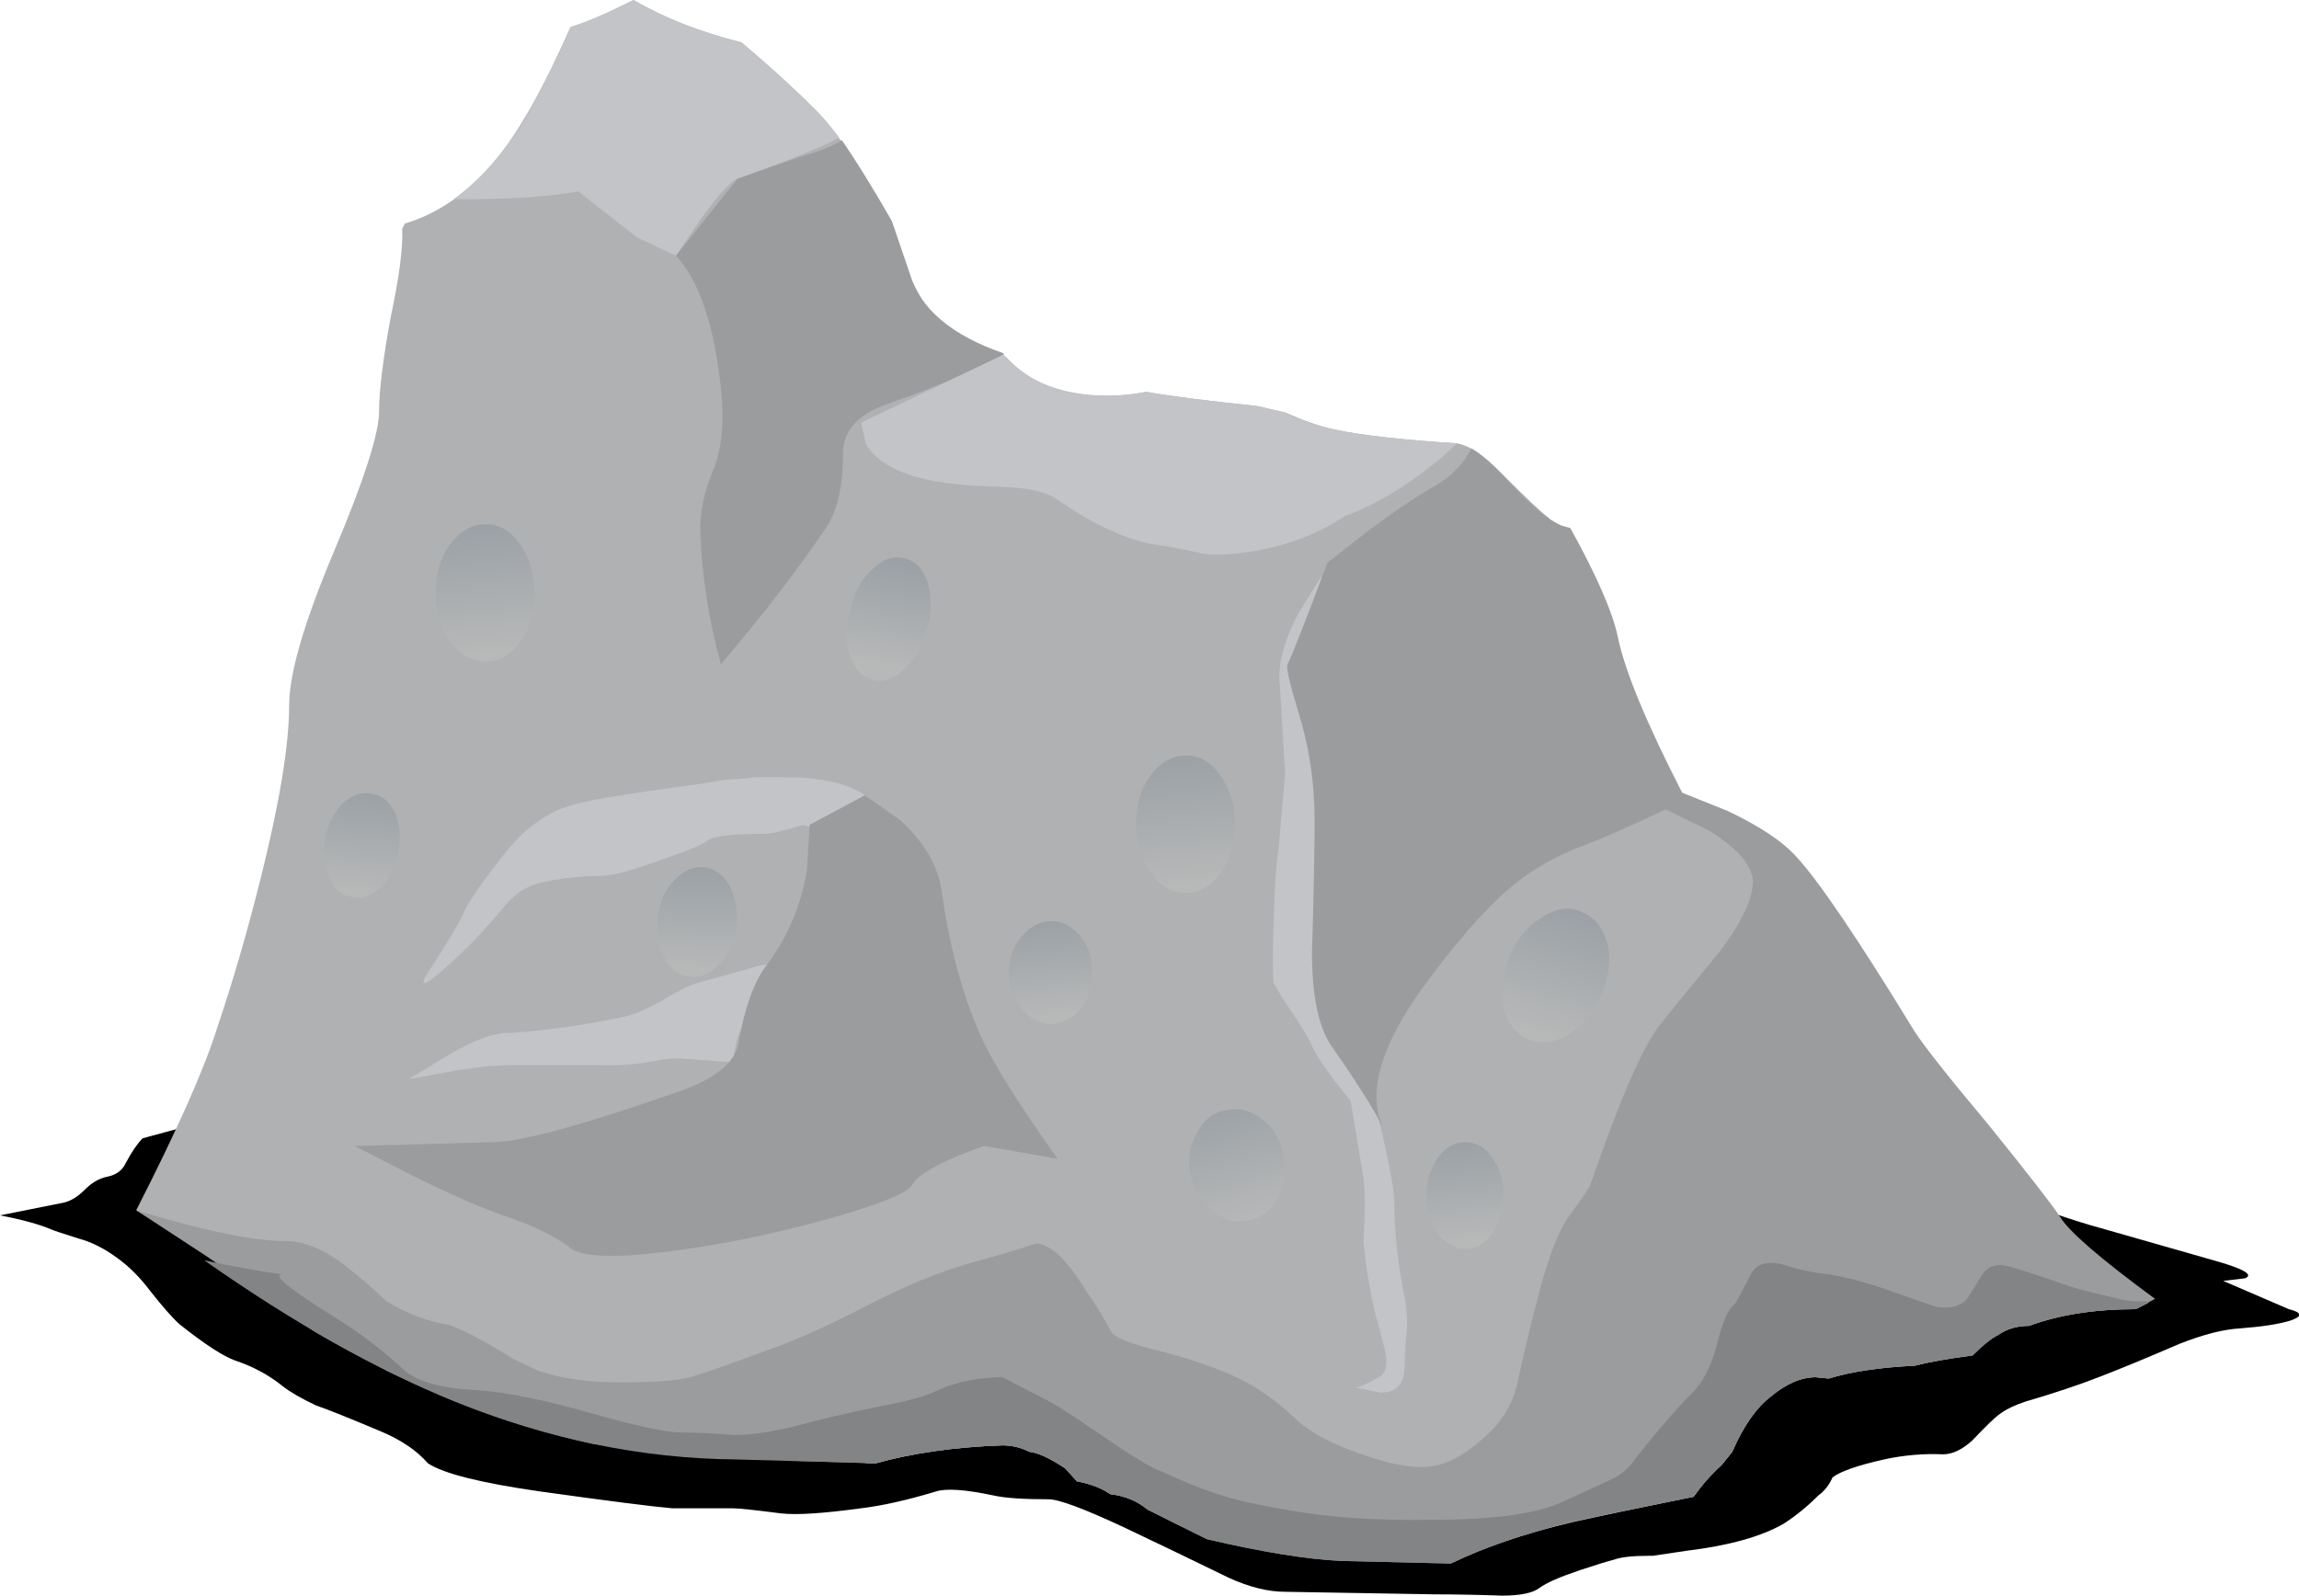
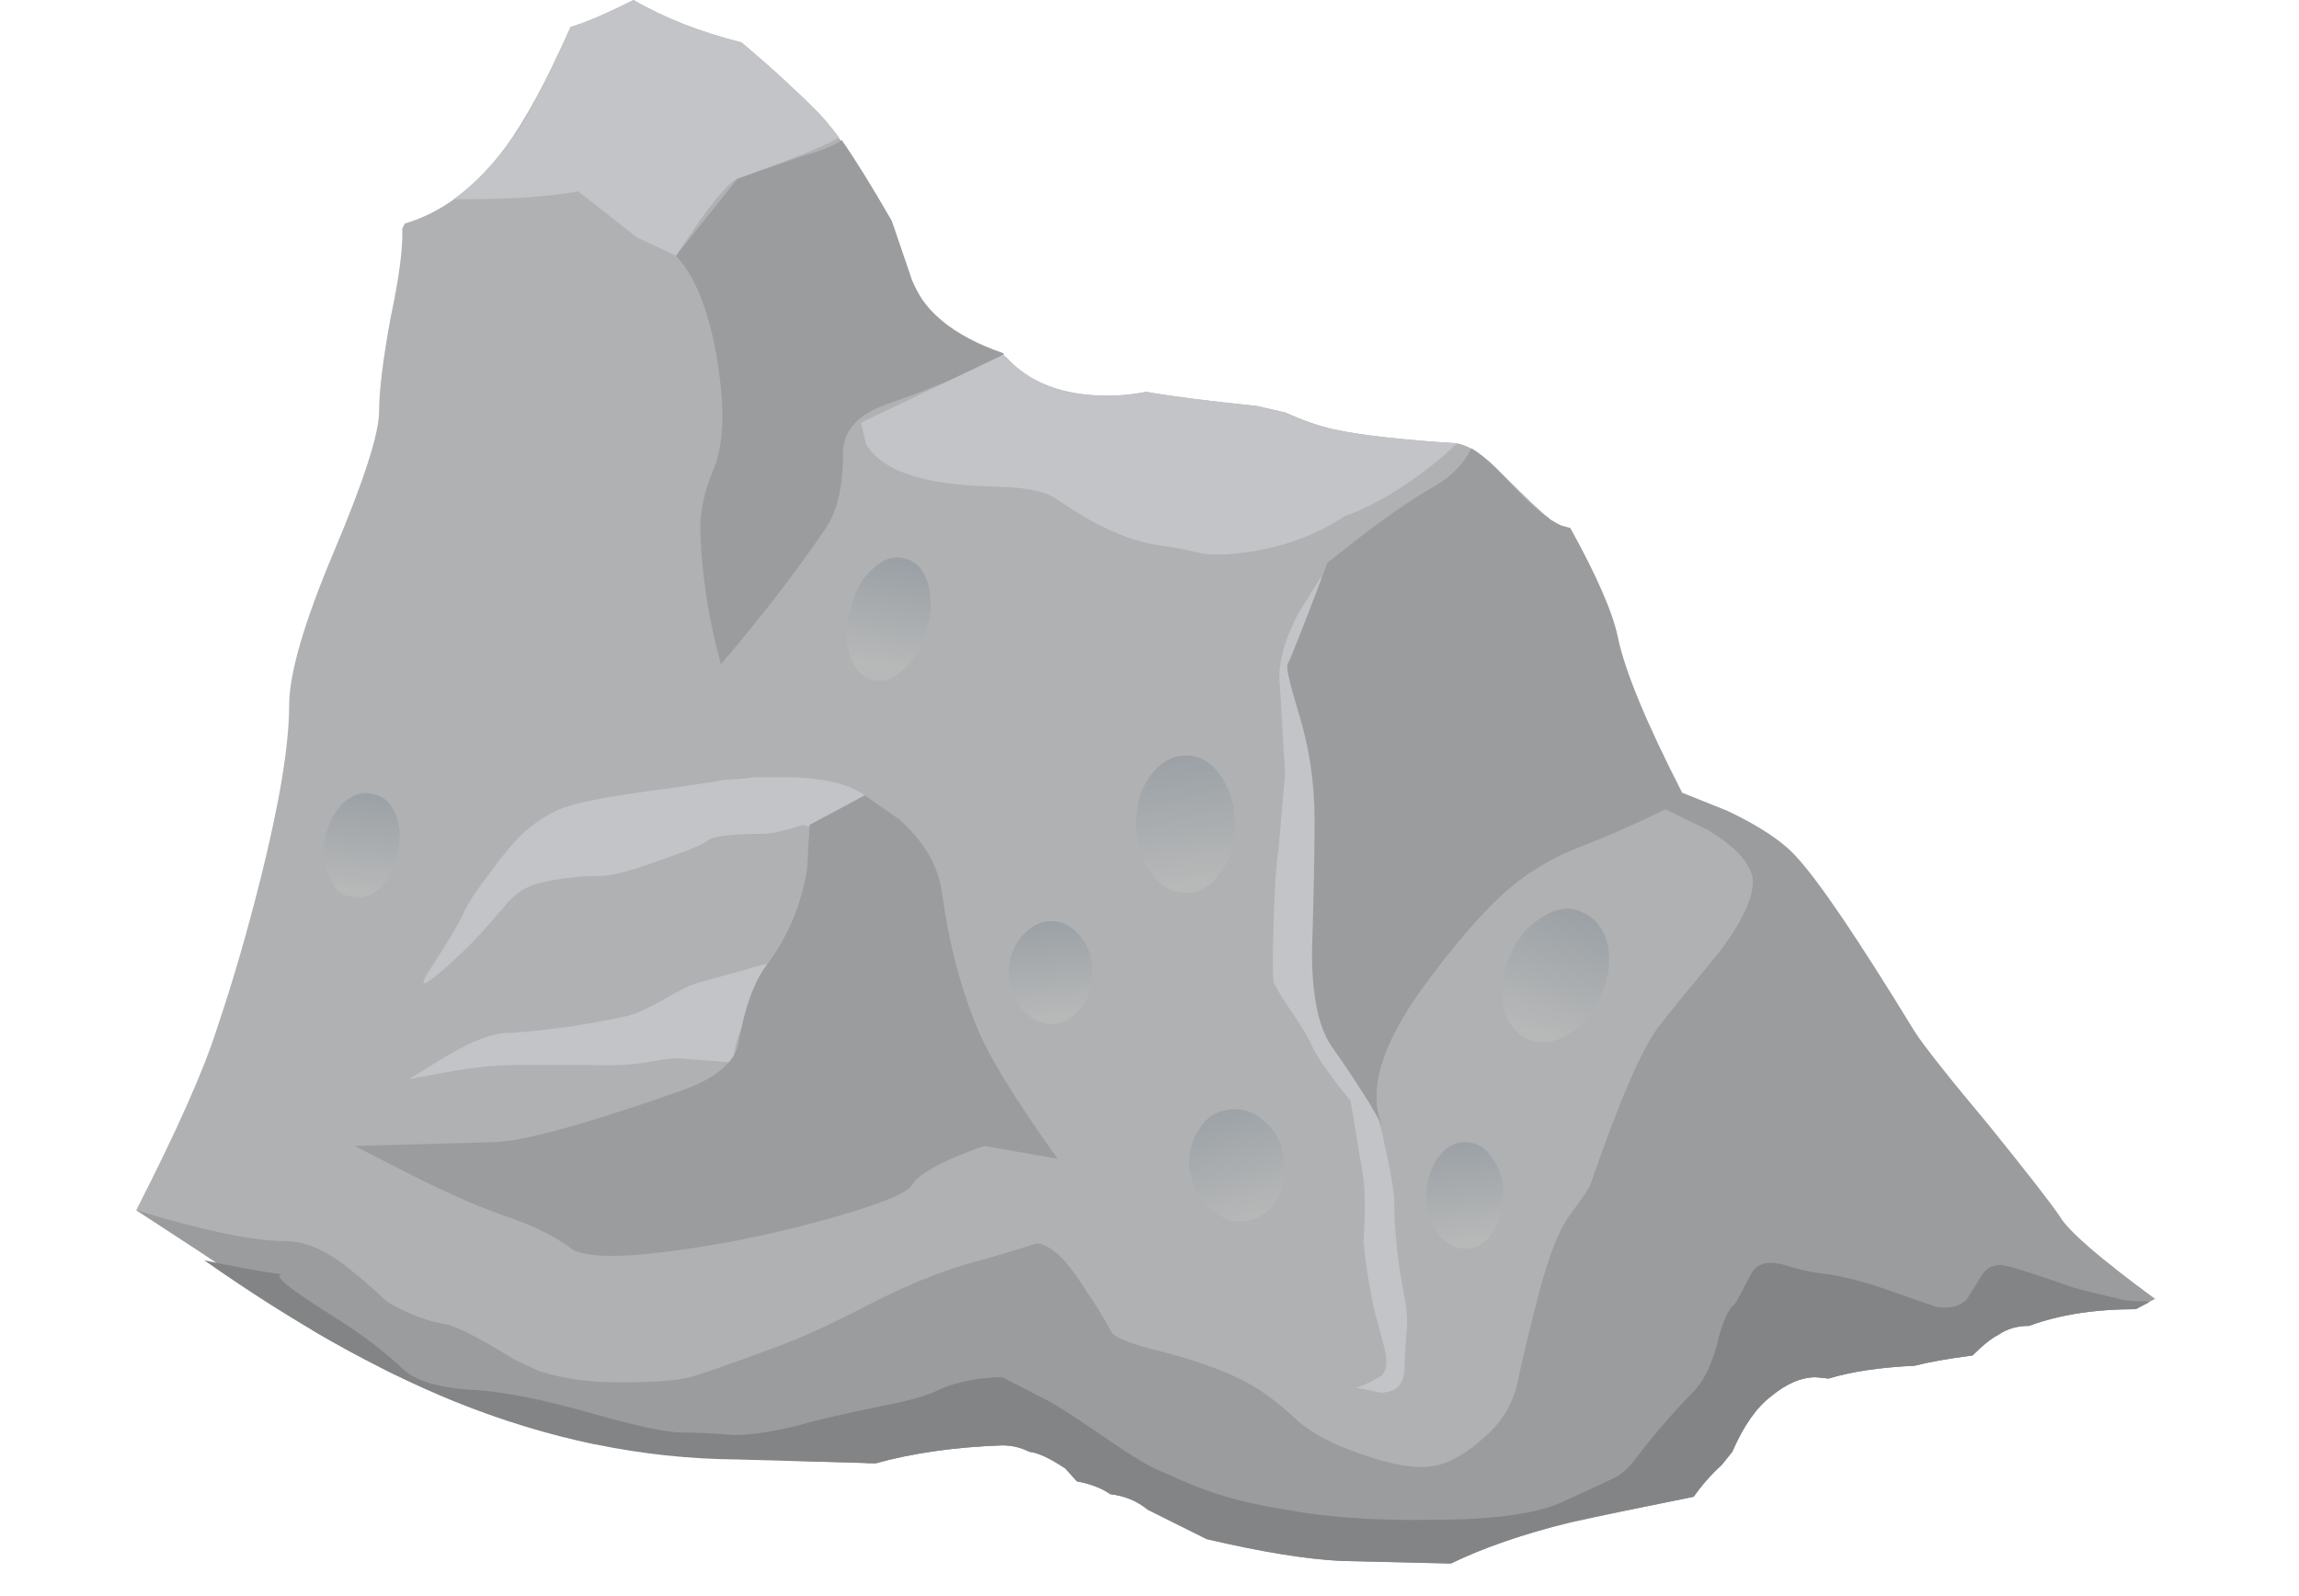
<svg xmlns="http://www.w3.org/2000/svg" xmlns:xlink="http://www.w3.org/1999/xlink" version="1.1" id="flash0.ai" x="0px" y="0px" width="89.45px" height="62.1px" viewBox="0 0 89.45 62.1" style="enable-background:new 0 0 89.45 62.1;" xml:space="preserve">
  <symbol id="flash0.ai_x5F_7_x2F_Layer_64_x2F__x3C_Path_x3E_" viewBox="0 -21.45 89.463 21.405">
    <g id="Layer_1_2_">
-       <path style="fill-rule:evenodd;clip-rule:evenodd;" d="M81.75-7.15l4.55-1.3c1.034-0.3,1.383-0.517,1.05-0.65L86.5-9.2l2.55-1.1    c0.534-0.133,0.55-0.284,0.05-0.45c-0.434-0.133-1.083-0.233-1.95-0.3c-0.633-0.034-1.417-0.233-2.35-0.6    c-1.233-0.533-2.283-0.967-3.15-1.3c-0.767-0.3-1.717-0.617-2.85-0.95c-0.4-0.133-0.716-0.283-0.95-0.45    c-0.2-0.133-0.567-0.483-1.1-1.05c-0.4-0.367-0.783-0.55-1.15-0.55c-0.767,0.034-1.533-0.033-2.3-0.2    c-1.033-0.233-1.7-0.467-2-0.7c-0.133-0.3-0.316-0.533-0.55-0.7c-0.433-0.434-0.883-0.8-1.35-1.1c-0.867-0.5-2.117-0.85-3.75-1.05    l-1.35-0.2c-0.034,0-0.084,0-0.15,0c-0.633,0-1.083-0.05-1.35-0.15c-0.267-0.067-0.7-0.2-1.3-0.4c-0.8-0.267-1.333-0.5-1.6-0.7    c-0.267-0.2-0.75-0.3-1.45-0.3c-1,0.034-1.883,0.05-2.65,0.05L50-21.3c-0.667,0-1.4,0.183-2.2,0.55    c-1.367,0.667-2.716,1.317-4.05,1.95c-1.567,0.733-2.55,1.1-2.95,1.1c-1,0-1.716,0.05-2.15,0.15c-1.1,0.233-1.85,0.283-2.25,0.15    c-1.1-0.333-2.066-0.55-2.9-0.65c-1.467-0.2-2.5-0.267-3.1-0.2c-1.033,0.133-1.667,0.2-1.9,0.2c-1.333,0-2.117,0-2.35,0    c-0.767,0.066-2.467,0.283-5.1,0.65c-2.333,0.333-3.8,0.7-4.4,1.1c-0.433,0.5-1.05,0.917-1.85,1.25c-1.267,0.533-2.1,0.867-2.5,1    c-0.566,0.267-1,0.517-1.3,0.75c-0.533,0.433-1.15,0.767-1.85,1C8.683-12.133,7.967-11.667,7-10.9    c-0.267,0.233-0.65,0.667-1.15,1.3c-0.4,0.533-0.833,0.967-1.3,1.3c-0.5,0.367-1,0.617-1.5,0.75C2.417-7.35,2.067-7.233,2-7.2    C1.533-7,0.867-6.817,0-6.65l2.5,0.5c0.267,0.066,0.533,0.233,0.8,0.5c0.267,0.267,0.55,0.433,0.85,0.5    C4.517-5.083,4.767-4.9,4.9-4.6c0.233,0.434,0.45,0.75,0.65,0.95c3.667,1,7.9,2.066,12.7,3.2c2.6,0.6,7.3,0.534,14.1-0.2    c9.167-1,15.9-1.517,20.2-1.55c6.4-0.1,11.133-0.417,14.2-0.95c1.767-0.3,3.983-0.8,6.65-1.5c1.967-0.367,3.45-0.75,4.45-1.15    C79.35-6.4,80.65-6.85,81.75-7.15z" />
-     </g>
+       </g>
  </symbol>
  <g>
    <use xlink:href="#flash0.ai_x5F_7_x2F_Layer_64_x2F__x3C_Path_x3E_" width="89.463" height="21.405" y="-21.45" transform="matrix(1 0 0 -1 0 40.65)" style="overflow:visible;opacity:0.141;enable-background:new    ;" />
  </g>
  <path style="fill-rule:evenodd;clip-rule:evenodd;fill:#B0B1B3;" d="M83.6,50.7l-0.5,0.25c-1.6,0-2.983,0.217-4.149,0.649  c-0.467,0-0.867,0.117-1.2,0.351c-0.267,0.133-0.6,0.399-1,0.8c-1,0.134-1.75,0.267-2.25,0.4c-1.366,0.066-2.483,0.233-3.35,0.5  l-0.5-0.051c-0.567,0-1.15,0.25-1.75,0.75c-0.567,0.434-1.067,1.15-1.5,2.15L67,57l-0.05,0.05c-0.4,0.367-0.75,0.767-1.05,1.2  c-2.134,0.434-3.717,0.767-4.75,1c-1.834,0.434-3.367,0.95-4.601,1.55c-2.1,0.033-4.483-0.2-7.149-0.7L45.95,59.4l-1.3-0.65  c-0.4-0.333-0.884-0.533-1.45-0.6c-0.333-0.233-0.767-0.4-1.3-0.5l-0.45-0.5c-0.6-0.4-1.067-0.617-1.4-0.65  c-0.333-0.167-0.683-0.25-1.05-0.25c-1.833,0.066-3.483,0.3-4.95,0.7h-0.3c-3.6-0.667-6.517-1.066-8.75-1.2  c-2.733-0.167-4.75-0.417-6.05-0.75c-1.1-0.4-2.4-0.95-3.9-1.65l-2.25-1.5c-1.633-1.133-3.383-2.267-5.25-3.399L5.3,47.1  c1.6-3.133,2.65-5.5,3.15-7.1c0.6-1.767,1.167-3.717,1.7-5.85c0.733-2.934,1.1-5.167,1.1-6.7c0-1.233,0.583-3.233,1.75-6  c1.167-2.767,1.75-4.583,1.75-5.45c0-0.8,0.15-2.017,0.45-3.65c0.333-1.567,0.483-2.717,0.45-3.45l0.1-0.2  c1.467-0.434,2.767-1.417,3.9-2.95c0.767-1.033,1.617-2.6,2.55-4.7c0.566-0.167,1.35-0.5,2.35-1L24.65,0c1.2,0.7,2.6,1.25,4.2,1.65  c1.066,0.9,1.983,1.733,2.75,2.5c0.733,0.7,1.6,1.917,2.6,3.65c1.066,2.934,1.933,4.617,2.6,5.05c0.534,0.367,1.317,0.717,2.35,1.05  c0.9,1,2.217,1.5,3.95,1.5c0.5,0,1-0.05,1.5-0.15c0.934,0.167,2.367,0.35,4.301,0.55l1.1,0.25c0.667,0.3,1.283,0.517,1.85,0.65  c1.067,0.233,2.667,0.417,4.801,0.55c0.5,0.067,1.1,0.467,1.8,1.2c0.967,0.966,1.566,1.533,1.8,1.7l1,2.15  c0.667,1.6,1.434,3.6,2.3,6c0.7,1.7,1.367,2.717,2,3.05c1.601,0.8,2.434,1.233,2.5,1.3c1.101,0.8,2.233,2.199,3.4,4.199  c1.434,2.434,3.149,4.884,5.149,7.351c2.067,2.533,3.767,4.283,5.101,5.25C82.2,49.85,82.833,50.267,83.6,50.7z" />
  <g>
    <path style="fill-rule:evenodd;clip-rule:evenodd;fill:#C3C4C7;" d="M19.65,35.25c-0.767,0.9-1.3,1.483-1.6,1.75   c-1.4,1.333-1.867,1.616-1.4,0.85c0.767-1.166,1.233-1.949,1.4-2.35c0.167-0.366,0.534-0.917,1.1-1.65   c0.633-0.866,1.167-1.449,1.6-1.75c0.5-0.366,0.933-0.6,1.3-0.7c0.467-0.167,1.383-0.35,2.75-0.55   c1.967-0.267,3.083-0.434,3.35-0.5c0.667-0.033,1.05-0.067,1.15-0.1c0.067,0,0.483,0,1.25,0c1.4,0,2.434,0.233,3.1,0.7l-1.1,1   c-0.5,0.267-0.933,0.316-1.3,0.149c-0.733,0.233-1.233,0.351-1.5,0.351c-1.233,0-1.967,0.083-2.2,0.25   c-0.133,0.133-0.683,0.366-1.65,0.7C25,33.733,24.367,33.934,24,34c-0.2,0.066-0.583,0.1-1.15,0.1   c-0.633,0.034-1.233,0.117-1.8,0.25C20.483,34.483,20.017,34.783,19.65,35.25z" />
    <path style="fill-rule:evenodd;clip-rule:evenodd;fill:#C3C4C7;" d="M17.55,41c0.934-0.533,1.667-0.8,2.2-0.8   c0.367,0,1.183-0.084,2.45-0.25c1.233-0.2,2.017-0.351,2.35-0.45c0.233-0.066,0.633-0.25,1.2-0.55c0.6-0.367,1.067-0.601,1.4-0.7   l2-0.55c0.633-0.233,1.017-0.217,1.15,0.05c0.133,0.233,0.05,0.434-0.25,0.6c-0.3,0.2-0.65,0.667-1.05,1.4   c-0.3,0.5-0.45,1.033-0.45,1.6l-2-0.149c-0.2-0.033-0.583,0-1.15,0.1c-0.667,0.134-1.417,0.184-2.25,0.15h-3.1   c-0.833,0-1.767,0.1-2.8,0.3L15.9,42L17.55,41z" />
    <path style="fill-rule:evenodd;clip-rule:evenodd;fill:#C3C4C7;" d="M50.5,23.9l0.9-1.45l1.649,7.05l-0.1,4.8   c-0.066,3.367-0.033,5.517,0.1,6.45c0.101,0.7,0.351,1.85,0.75,3.45c0.3,1.333,0.45,2.184,0.45,2.55c0,1.167,0.134,2.417,0.4,3.75   c0.066,0.3,0.1,0.65,0.1,1.05c-0.066,0.767-0.1,1.316-0.1,1.65c0,0.666-0.317,1-0.95,1L52.75,54c0.2-0.033,0.5-0.167,0.9-0.4   c0.267-0.133,0.35-0.466,0.25-1c-0.167-0.666-0.301-1.166-0.4-1.5c-0.2-0.866-0.35-1.783-0.45-2.75c0.066-1.1,0.066-1.933,0-2.5   l-0.5-3c-0.866-1.066-1.383-1.816-1.55-2.25c-0.1-0.233-0.366-0.666-0.8-1.3c-0.4-0.6-0.617-0.967-0.65-1.1   c-0.033-0.3-0.033-1.033,0-2.2c0.033-1.333,0.101-2.333,0.2-3c0.1-1.167,0.184-2.133,0.25-2.9l-0.2-3.4   C49.7,25.933,49.934,25,50.5,23.9z" />
    <linearGradient id="SVGID_1_" gradientUnits="userSpaceOnUse" x1="22.17" y1="-16.47" x2="27.17" y2="-16.47" gradientTransform="matrix(0.1 0.995 -0.995 0.1 2.024174e-004 1.401901e-004)">
      <stop offset="0" style="stop-color:#9BA1A6" />
      <stop offset="1" style="stop-color:#B7B8B8" />
    </linearGradient>
-     <path style="fill-rule:evenodd;clip-rule:evenodd;fill:url(#SVGID_1_);" d="M20.8,23.1c0,0.733-0.183,1.35-0.55,1.85   c-0.367,0.533-0.817,0.8-1.35,0.8s-1-0.267-1.4-0.8c-0.367-0.5-0.55-1.117-0.55-1.85c0-0.767,0.183-1.4,0.55-1.9   c0.4-0.534,0.867-0.8,1.4-0.8s0.983,0.267,1.35,0.8C20.617,21.733,20.8,22.367,20.8,23.1z" />
    <linearGradient id="SVGID_2_" gradientUnits="userSpaceOnUse" x1="29.183" y1="-17.423" x2="33.029" y2="-17.423" gradientTransform="matrix(-0.104 0.995 -0.995 -0.104 -8.832812e-004 1.215935e-004)">
      <stop offset="0" style="stop-color:#9BA1A6" />
      <stop offset="1" style="stop-color:#B7B8B8" />
    </linearGradient>
    <path style="fill-rule:evenodd;clip-rule:evenodd;fill:url(#SVGID_2_);" d="M15.5,33.2c-0.133,0.566-0.367,1.017-0.7,1.35   c-0.367,0.334-0.75,0.45-1.15,0.351c-0.4-0.067-0.683-0.334-0.85-0.801c-0.2-0.433-0.25-0.933-0.15-1.5   c0.133-0.566,0.367-1.016,0.7-1.35c0.367-0.333,0.75-0.45,1.15-0.35c0.4,0.067,0.7,0.333,0.9,0.8   C15.567,32.134,15.6,32.634,15.5,33.2z" />
    <linearGradient id="SVGID_3_" gradientUnits="userSpaceOnUse" x1="33.85" y1="-42.684" x2="38.85" y2="-42.684" gradientTransform="matrix(0.1 0.995 -0.995 0.1 2.024174e-004 1.401901e-004)">
      <stop offset="0" style="stop-color:#9BA1A6" />
      <stop offset="1" style="stop-color:#B7B8B8" />
    </linearGradient>
    <path style="fill-rule:evenodd;clip-rule:evenodd;fill:url(#SVGID_3_);" d="M48.05,32.1c0,0.733-0.184,1.351-0.55,1.851   c-0.366,0.533-0.816,0.8-1.35,0.8c-0.534,0-1-0.267-1.4-0.8c-0.366-0.5-0.55-1.117-0.55-1.851c0-0.766,0.184-1.399,0.55-1.899   c0.4-0.534,0.866-0.8,1.4-0.8c0.533,0,0.983,0.267,1.35,0.8C47.866,30.733,48.05,31.367,48.05,32.1z" />
    <linearGradient id="SVGID_4_" gradientUnits="userSpaceOnUse" x1="54.468" y1="-33.534" x2="59.231" y2="-33.534" gradientTransform="matrix(0.28 0.96 -0.96 0.28 3.262758e-004 4.835129e-004)">
      <stop offset="0" style="stop-color:#9BA1A6" />
      <stop offset="1" style="stop-color:#B7B8B8" />
    </linearGradient>
    <path style="fill-rule:evenodd;clip-rule:evenodd;fill:url(#SVGID_4_);" d="M49.95,45c0.1,0.6,0.017,1.15-0.25,1.65   c-0.267,0.466-0.65,0.75-1.15,0.85s-0.967-0.033-1.399-0.4c-0.434-0.366-0.717-0.85-0.851-1.449c-0.1-0.567,0-1.101,0.3-1.601   c0.267-0.5,0.65-0.783,1.15-0.85c0.5-0.101,0.967,0.033,1.4,0.399C49.583,43.934,49.85,44.4,49.95,45z" />
    <linearGradient id="SVGID_5_" gradientUnits="userSpaceOnUse" x1="39.768" y1="-36.851" x2="43.486" y2="-36.851" gradientTransform="matrix(0.101 0.995 -0.995 0.101 2.703667e-004 -7.438660e-005)">
      <stop offset="0" style="stop-color:#9BA1A6" />
      <stop offset="1" style="stop-color:#B7B8B8" />
    </linearGradient>
    <path style="fill-rule:evenodd;clip-rule:evenodd;fill:url(#SVGID_5_);" d="M42.5,37.85c0,0.567-0.15,1.034-0.45,1.4   c-0.333,0.4-0.716,0.6-1.15,0.6c-0.433,0-0.816-0.199-1.15-0.6s-0.5-0.866-0.5-1.4c0-0.533,0.167-1,0.5-1.399   c0.333-0.4,0.717-0.601,1.15-0.601c0.434,0,0.817,0.2,1.15,0.601C42.35,36.816,42.5,37.283,42.5,37.85z" />
    <linearGradient id="SVGID_6_" gradientUnits="userSpaceOnUse" x1="32.708" y1="-28.451" x2="36.711" y2="-28.451" gradientTransform="matrix(-0.037 0.999 -0.999 -0.037 -6.171018e-004 5.352497e-005)">
      <stop offset="0" style="stop-color:#9BA1A6" />
      <stop offset="1" style="stop-color:#B7B8B8" />
    </linearGradient>
-     <path style="fill-rule:evenodd;clip-rule:evenodd;fill:url(#SVGID_6_);" d="M28.65,36.1c-0.066,0.567-0.283,1.034-0.65,1.4   c-0.367,0.4-0.767,0.566-1.2,0.5c-0.4-0.033-0.716-0.283-0.95-0.75s-0.317-1-0.25-1.6c0.066-0.567,0.283-1.034,0.65-1.4   c0.333-0.366,0.717-0.533,1.15-0.5c0.434,0.066,0.767,0.316,1,0.75C28.633,34.967,28.717,35.5,28.65,36.1z" />
    <linearGradient id="SVGID_7_" gradientUnits="userSpaceOnUse" x1="15.414" y1="-69.117" x2="20.419" y2="-69.117" gradientTransform="matrix(-0.3 0.954 -0.954 -0.3 1.796484e-004 -2.605915e-004)">
      <stop offset="0" style="stop-color:#9BA1A6" />
      <stop offset="1" style="stop-color:#B7B8B8" />
    </linearGradient>
    <path style="fill-rule:evenodd;clip-rule:evenodd;fill:url(#SVGID_7_);" d="M62.3,38.7c-0.3,0.7-0.717,1.217-1.25,1.55   c-0.566,0.333-1.1,0.4-1.6,0.2c-0.5-0.233-0.816-0.667-0.95-1.3c-0.134-0.634-0.05-1.284,0.25-1.95   c0.267-0.667,0.684-1.167,1.25-1.5c0.566-0.367,1.083-0.434,1.55-0.2c0.5,0.2,0.834,0.616,1,1.25   C62.684,37.384,62.6,38.033,62.3,38.7z" />
    <linearGradient id="SVGID_8_" gradientUnits="userSpaceOnUse" x1="49.818" y1="-52.191" x2="53.662" y2="-52.191" gradientTransform="matrix(0.098 0.995 -0.995 0.098 -4.588068e-004 2.565384e-004)">
      <stop offset="0" style="stop-color:#9BA1A6" />
      <stop offset="1" style="stop-color:#B7B8B8" />
    </linearGradient>
    <path style="fill-rule:evenodd;clip-rule:evenodd;fill:url(#SVGID_8_);" d="M58.5,46.5c0,0.566-0.15,1.066-0.45,1.5   c-0.267,0.4-0.616,0.6-1.05,0.6c-0.4,0-0.75-0.199-1.05-0.6c-0.3-0.434-0.45-0.934-0.45-1.5c0-0.533,0.15-1.017,0.45-1.45   c0.3-0.399,0.649-0.6,1.05-0.6c0.434,0,0.783,0.2,1.05,0.6C58.35,45.45,58.5,45.934,58.5,46.5z" />
    <linearGradient id="SVGID_9_" gradientUnits="userSpaceOnUse" x1="15.461" y1="-38.26" x2="19.473" y2="-38.26" gradientTransform="matrix(-0.175 0.985 -0.985 -0.175 -3.654361e-004 4.363060e-005)">
      <stop offset="0" style="stop-color:#9BA1A6" />
      <stop offset="1" style="stop-color:#B7B8B8" />
    </linearGradient>
    <path style="fill-rule:evenodd;clip-rule:evenodd;fill:url(#SVGID_9_);" d="M36.05,24.5c-0.167,0.667-0.466,1.183-0.9,1.55   c-0.4,0.4-0.816,0.534-1.25,0.4c-0.4-0.133-0.683-0.467-0.85-1c-0.167-0.567-0.15-1.167,0.05-1.8c0.167-0.667,0.467-1.183,0.9-1.55   c0.4-0.367,0.817-0.483,1.25-0.35c0.4,0.1,0.683,0.417,0.85,0.95C36.267,23.267,36.25,23.867,36.05,24.5z" />
  </g>
  <g>
    <path style="fill-rule:evenodd;clip-rule:evenodd;fill:#9B9C9E;" d="M31.3,6.05c0.7-0.2,1.184-0.4,1.45-0.6   c0.533,0.767,1.183,1.816,1.95,3.15l0.7,2.05c0.4,1.367,1.617,2.4,3.65,3.1v0.05c-1.066,0.6-2.6,1.25-4.6,1.95   c-1.1,0.4-1.65,1.033-1.65,1.9c0,1.3-0.233,2.283-0.7,2.95c-1.133,1.667-2.483,3.417-4.05,5.25c-0.466-1.667-0.733-3.367-0.8-5.1   c-0.033-0.767,0.133-1.583,0.5-2.45c0.333-0.8,0.433-1.867,0.3-3.2c-0.267-2.467-0.85-4.184-1.75-5.15l2.4-3L31.3,6.05z" />
    <path style="fill-rule:evenodd;clip-rule:evenodd;fill:#9B9C9E;" d="M83.85,50.55l-0.75,0.4c-1.6,0-2.983,0.217-4.149,0.649   c-0.467,0-0.867,0.117-1.2,0.351c-0.267,0.133-0.6,0.399-1,0.8c-1,0.134-1.75,0.267-2.25,0.4c-1.366,0.066-2.483,0.233-3.35,0.5   l-0.5-0.051c-0.567,0-1.15,0.25-1.75,0.75c-0.567,0.434-1.067,1.15-1.5,2.15L67,57l-0.05,0.05c-0.4,0.367-0.75,0.767-1.05,1.2   c-2.167,0.434-3.784,0.767-4.851,1c-1.833,0.467-3.366,1-4.6,1.6l-4.25-0.1c-1.367-0.066-3.117-0.35-5.25-0.85l-2.3-1.15   c-0.4-0.333-0.884-0.533-1.45-0.6c-0.333-0.233-0.767-0.4-1.3-0.5l-0.45-0.5c-0.6-0.4-1.067-0.617-1.4-0.65   c-0.333-0.167-0.683-0.25-1.05-0.25c-1.867,0.066-3.5,0.3-4.9,0.7l-3.3-0.101c-2.133-0.3-4.7-0.517-7.7-0.649   c-3.633-0.8-7.267-2.267-10.9-4.4c-0.967-0.733-2.4-1.733-4.3-3l-2.6-1.7c2.633,0.801,4.567,1.2,5.8,1.2   c0.767,0,1.583,0.351,2.45,1.05c0.434,0.334,0.934,0.767,1.5,1.301c0.767,0.466,1.55,0.767,2.35,0.899   c0.434,0.101,1.3,0.55,2.6,1.351l0.95,0.449c0.9,0.301,1.95,0.45,3.15,0.45c1.3,0,2.217-0.066,2.75-0.2   c0.467-0.133,1.517-0.5,3.15-1.1c1.033-0.366,2.317-0.95,3.85-1.75c1.367-0.7,2.617-1.217,3.75-1.55c1.1-0.3,2-0.566,2.7-0.8   c0.2-0.034,0.483,0.1,0.85,0.399c0.333,0.3,0.717,0.8,1.15,1.5c0.267,0.367,0.583,0.884,0.95,1.55   c0.167,0.233,0.816,0.483,1.95,0.75c1.399,0.367,2.5,0.767,3.3,1.2c0.634,0.334,1.316,0.851,2.05,1.55   c0.566,0.467,1.334,0.867,2.3,1.2c1.267,0.467,2.25,0.634,2.95,0.5c0.601-0.1,1.267-0.483,2-1.149c0.601-0.534,1-1.167,1.2-1.9   c0.267-1.233,0.566-2.483,0.9-3.75c0.399-1.5,0.816-2.517,1.25-3.05c0.466-0.634,0.716-1.017,0.75-1.15   c1.066-3.1,1.933-5.116,2.6-6.05c0.467-0.6,1.267-1.583,2.4-2.95c0.899-1.2,1.333-2.133,1.3-2.8c-0.066-0.634-0.65-1.283-1.75-1.95   l-1.65-0.8c-1.233,0.6-2.416,1.116-3.55,1.55c-0.967,0.4-1.816,0.917-2.55,1.55c-0.967,0.834-2.084,2.117-3.351,3.851   c-1.633,2.267-2.149,4.066-1.55,5.399c-0.399-0.767-1.066-1.816-2-3.149c-0.5-0.733-0.75-1.95-0.75-3.65   c0.066-2.166,0.101-3.883,0.101-5.15c0-1.467-0.217-2.883-0.65-4.25c-0.333-1.1-0.467-1.7-0.4-1.8   c0.167-0.333,0.684-1.65,1.551-3.95l1.399-1.1c1.101-0.833,2.033-1.466,2.8-1.9c0.634-0.367,1.101-0.85,1.4-1.45   c0.366,0.2,0.934,0.716,1.7,1.55c0.733,0.767,1.333,1.25,1.8,1.45l0.35,0.1c1.034,1.867,1.65,3.284,1.851,4.25   c0.267,1.3,1.1,3.317,2.5,6.05l1.75,0.7c1.267,0.601,2.166,1.2,2.7,1.8c0.866,0.934,2.399,3.2,4.6,6.801   c0.366,0.566,1.316,1.767,2.85,3.6c1.534,1.9,2.467,3.1,2.801,3.6C80.483,47.917,81.717,48.983,83.85,50.55z" />
    <path style="fill-rule:evenodd;clip-rule:evenodd;fill:#9B9C9E;" d="M13.8,44.6l5.35-0.149c1.1,0,3.55-0.667,7.35-2   c1.4-0.5,2.15-1.15,2.25-1.95c0.233-1.3,0.583-2.267,1.05-2.9c0.833-1.1,1.367-2.35,1.6-3.75l0.1-1.75l2.15-1.149L35,31.9   c0.967,0.867,1.517,1.817,1.65,2.85c0.267,1.934,0.717,3.667,1.35,5.2c0.433,1.1,1.483,2.816,3.15,5.149l-2.85-0.5   c-0.4,0.134-0.833,0.301-1.3,0.5c-0.867,0.4-1.367,0.733-1.5,1c-0.167,0.334-1.333,0.801-3.5,1.4c-2.2,0.6-4.317,1.017-6.35,1.25   c-1.667,0.2-2.783,0.167-3.35-0.1c-0.6-0.467-1.367-0.867-2.3-1.2c-1.2-0.4-2.583-1-4.15-1.8L13.8,44.6z" />
    <path style="fill-rule:evenodd;clip-rule:evenodd;fill:#C3C4C7;" d="M31.6,4.15c0.3,0.267,0.65,0.667,1.05,1.2   c-0.4,0.233-1.083,0.533-2.05,0.9l-1.9,0.7c-0.267,0.1-0.75,0.633-1.45,1.6l-0.95,1.4l-1.5-0.7l-2.3-1.8   c-1.133,0.2-2.533,0.3-4.2,0.3h-0.65c0.934-0.667,1.817-1.633,2.65-2.9c0.534-0.9,1.167-2.167,1.9-3.8c0.566-0.167,1.35-0.5,2.35-1   L24.65,0c1.2,0.7,2.6,1.25,4.2,1.65C29.917,2.55,30.833,3.383,31.6,4.15z" />
    <path style="fill-rule:evenodd;clip-rule:evenodd;fill:#C3C4C7;" d="M48.8,21.45c-0.833,0.133-1.5,0.167-2,0.1   c-0.533-0.133-1.033-0.233-1.5-0.3c-1.233-0.133-2.617-0.733-4.15-1.8c-0.4-0.3-1.117-0.467-2.15-0.5   c-1.4-0.034-2.467-0.15-3.2-0.35c-1.033-0.267-1.733-0.7-2.1-1.3l-0.2-0.85l5.55-2.65c0.9,1.067,2.25,1.6,4.05,1.6   c0.5,0,1-0.05,1.5-0.15c0.934,0.167,2.367,0.35,4.301,0.55l1.05,0.25c0.767,0.333,1.399,0.55,1.899,0.65   c1.067,0.233,2.667,0.417,4.801,0.55h0.05l-0.55,0.5c-1.301,1.1-2.584,1.883-3.851,2.35C51.3,20.767,50.134,21.217,48.8,21.45z" />
    <path style="fill-rule:evenodd;clip-rule:evenodd;fill:#838485;" d="M82.65,50.6c0.166,0.034,0.5,0.051,1,0.051l-0.551,0.3   c-1.6,0-2.983,0.217-4.149,0.649c-0.467,0-0.867,0.117-1.2,0.351c-0.267,0.133-0.6,0.399-1,0.8c-1,0.134-1.75,0.267-2.25,0.4   c-1.366,0.066-2.483,0.233-3.35,0.5l-0.5-0.051c-0.567,0-1.15,0.25-1.75,0.75c-0.567,0.434-1.067,1.15-1.5,2.15L67,57l-0.05,0.05   c-0.4,0.367-0.75,0.767-1.05,1.2c-2.167,0.434-3.784,0.767-4.851,1c-1.833,0.467-3.366,1-4.6,1.6l-4.25-0.1   c-1.367-0.066-3.117-0.35-5.25-0.85l-2.3-1.15c-0.4-0.333-0.884-0.533-1.45-0.6c-0.333-0.233-0.767-0.4-1.3-0.5l-0.45-0.5   c-0.6-0.4-1.067-0.617-1.4-0.65c-0.333-0.167-0.683-0.25-1.05-0.25c-1.833,0.066-3.483,0.3-4.95,0.7l-5.4-0.15   c-3.667-0.033-7.316-0.783-10.95-2.25c-3.034-1.233-6.284-3.066-9.75-5.5c1.267,0.267,2.283,0.45,3.05,0.55   c-0.433,0,0.233,0.551,2,1.65c1.067,0.667,1.983,1.366,2.75,2.1c0.533,0.434,1.45,0.684,2.75,0.75c1.133,0.067,2.633,0.367,4.5,0.9   c1.767,0.5,2.933,0.75,3.5,0.75c0.6,0,1.283,0.033,2.05,0.1c0.7,0,1.567-0.133,2.6-0.399c0.7-0.2,1.783-0.45,3.25-0.75   c1.033-0.2,1.733-0.4,2.1-0.601c0.433-0.199,0.983-0.35,1.65-0.449C38.483,53.616,38.767,53.6,39,53.6l1.65,0.851   c0.3,0.133,1.033,0.6,2.2,1.399c1.1,0.767,1.867,1.233,2.3,1.4c0.966,0.434,1.566,0.684,1.8,0.75c0.8,0.3,1.816,0.55,3.05,0.75   c1.6,0.3,3.483,0.434,5.65,0.4c2.433,0,4.149-0.233,5.149-0.7c1.233-0.566,1.917-0.884,2.05-0.95   c0.301-0.167,0.567-0.417,0.801-0.75c0.666-0.866,1.383-1.7,2.149-2.5c0.434-0.4,0.767-1.033,1-1.9c0.2-0.866,0.434-1.399,0.7-1.6   c0.033-0.033,0.25-0.434,0.65-1.2c0.233-0.399,0.683-0.5,1.35-0.3c0.5,0.167,1.066,0.283,1.7,0.35c0.6,0.101,1.25,0.267,1.95,0.5   c0.666,0.233,1.383,0.483,2.149,0.75c0.5,0.101,0.9,0.017,1.2-0.25c0.033-0.033,0.233-0.35,0.6-0.949c0.2-0.334,0.5-0.467,0.9-0.4   c0.333,0.066,1.217,0.35,2.65,0.85C80.85,50.167,81.517,50.333,82.65,50.6z" />
  </g>
</svg>